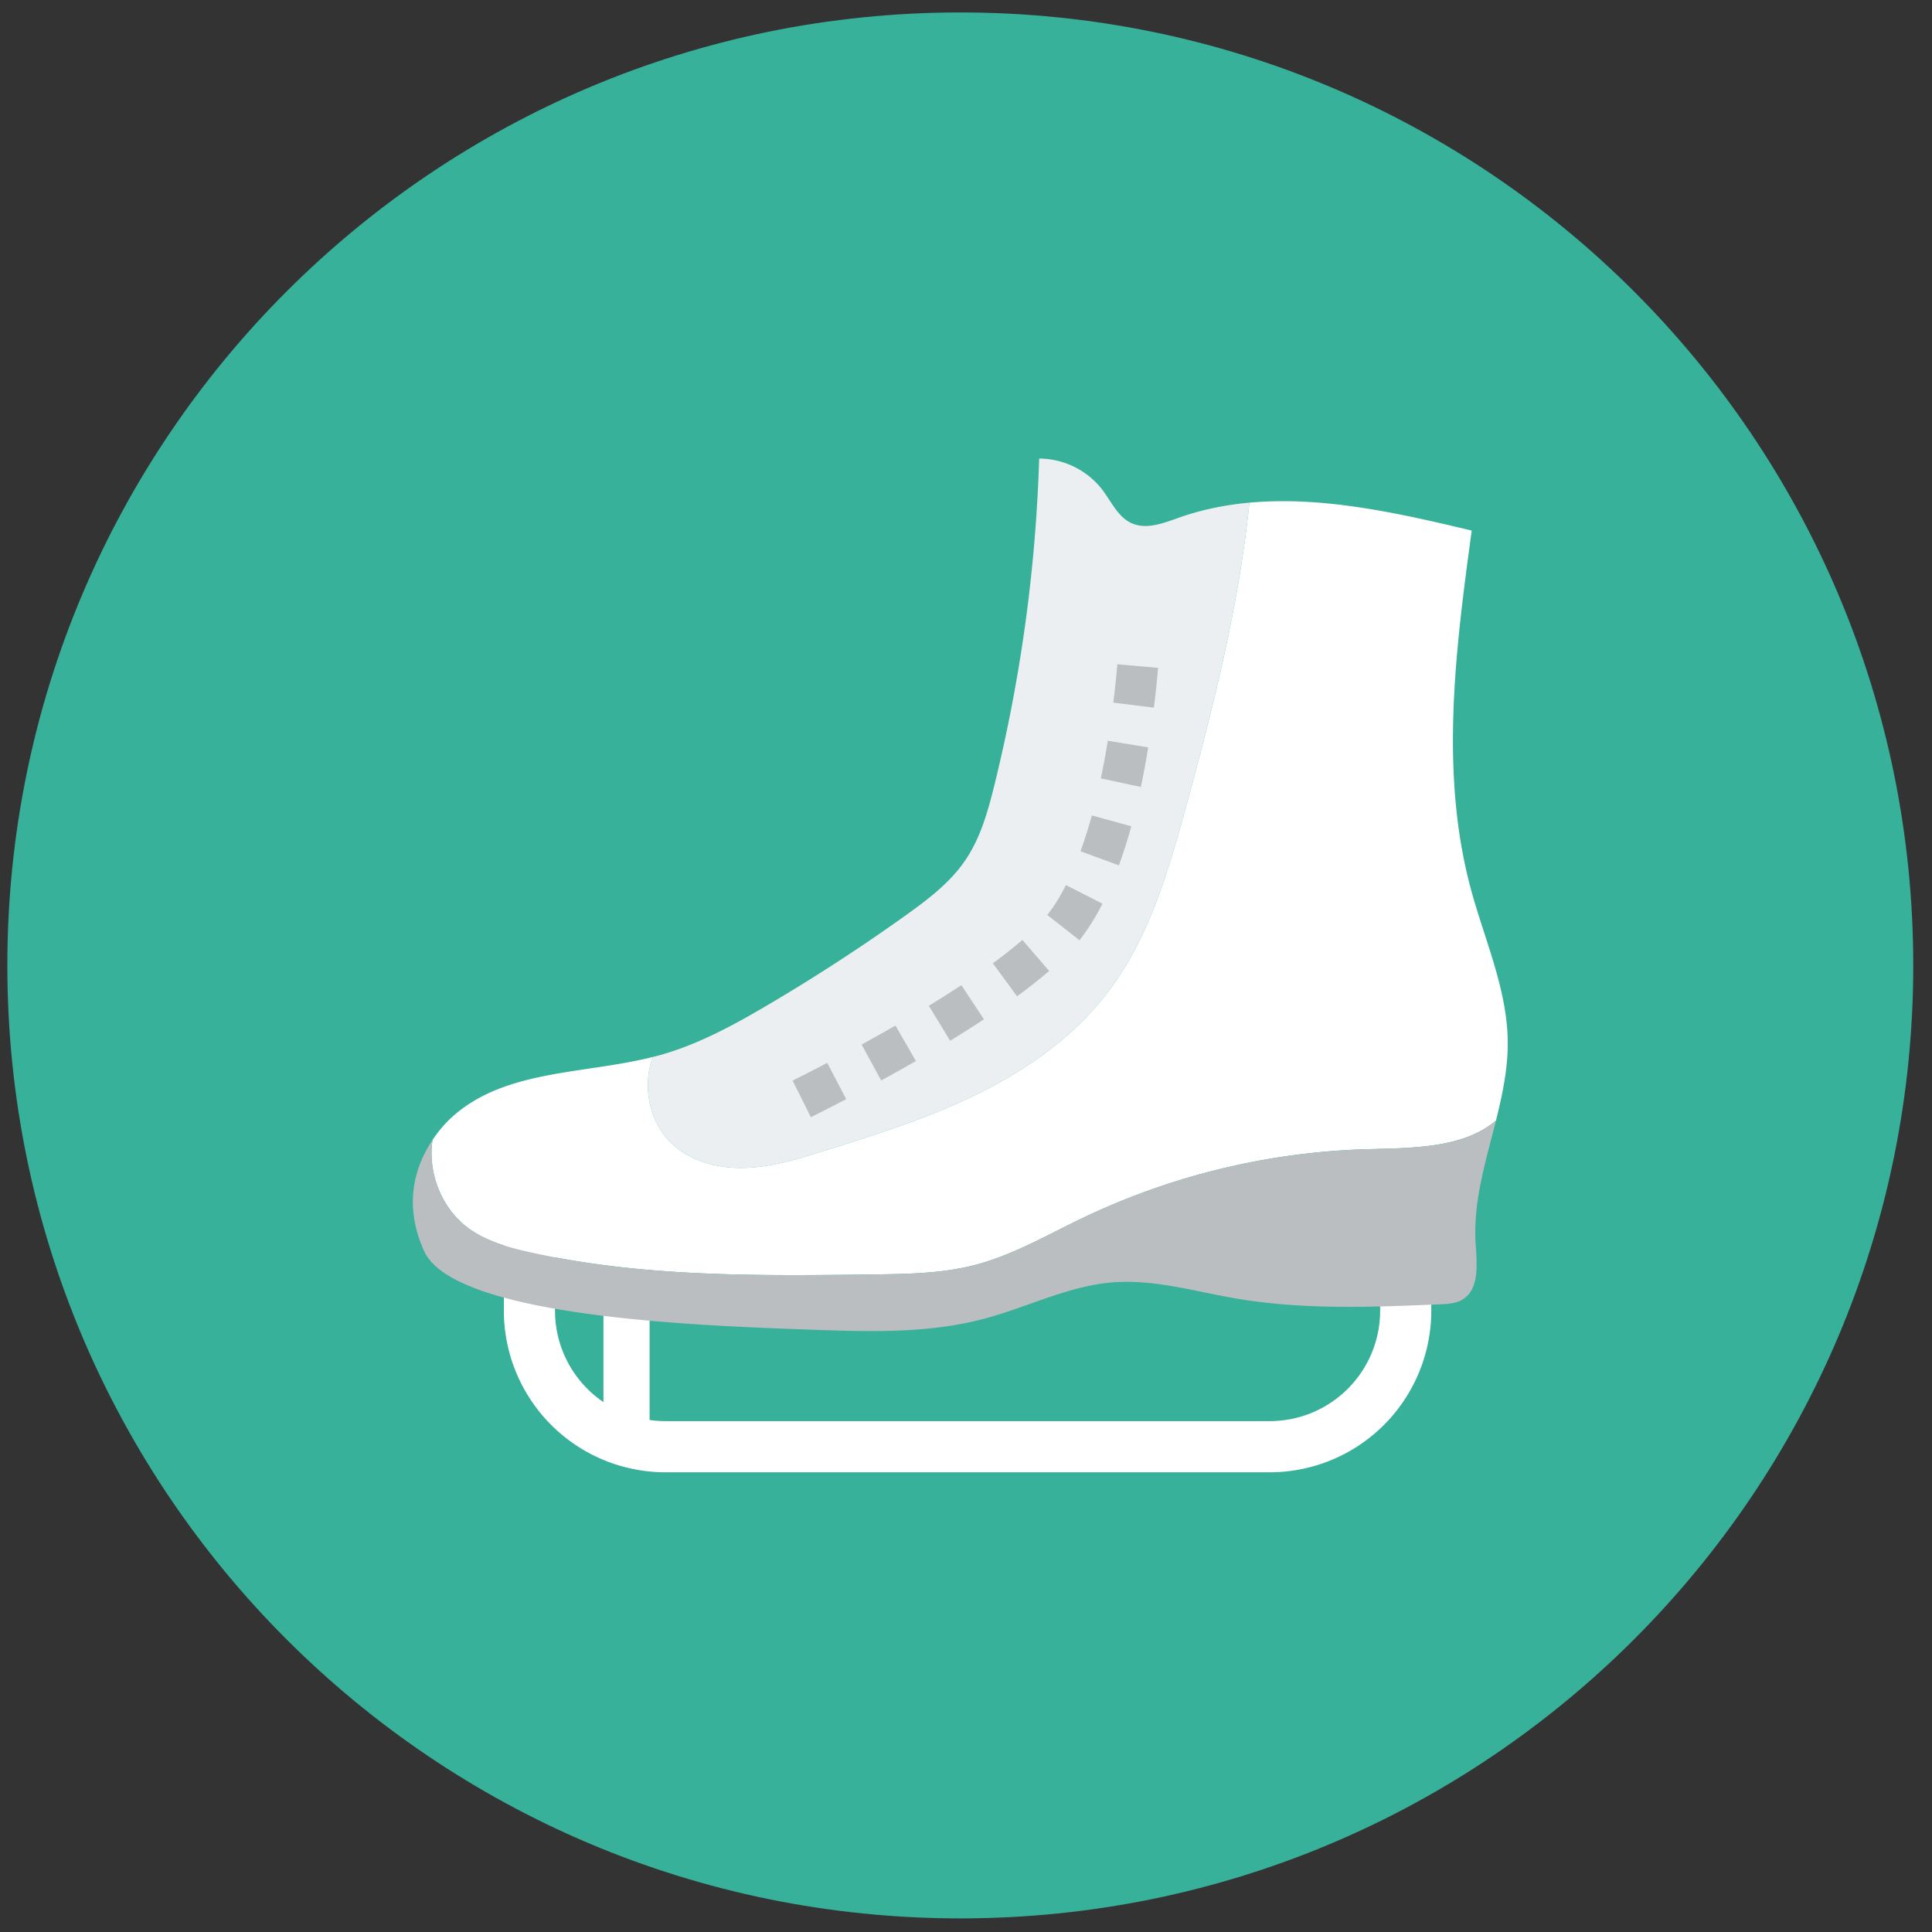
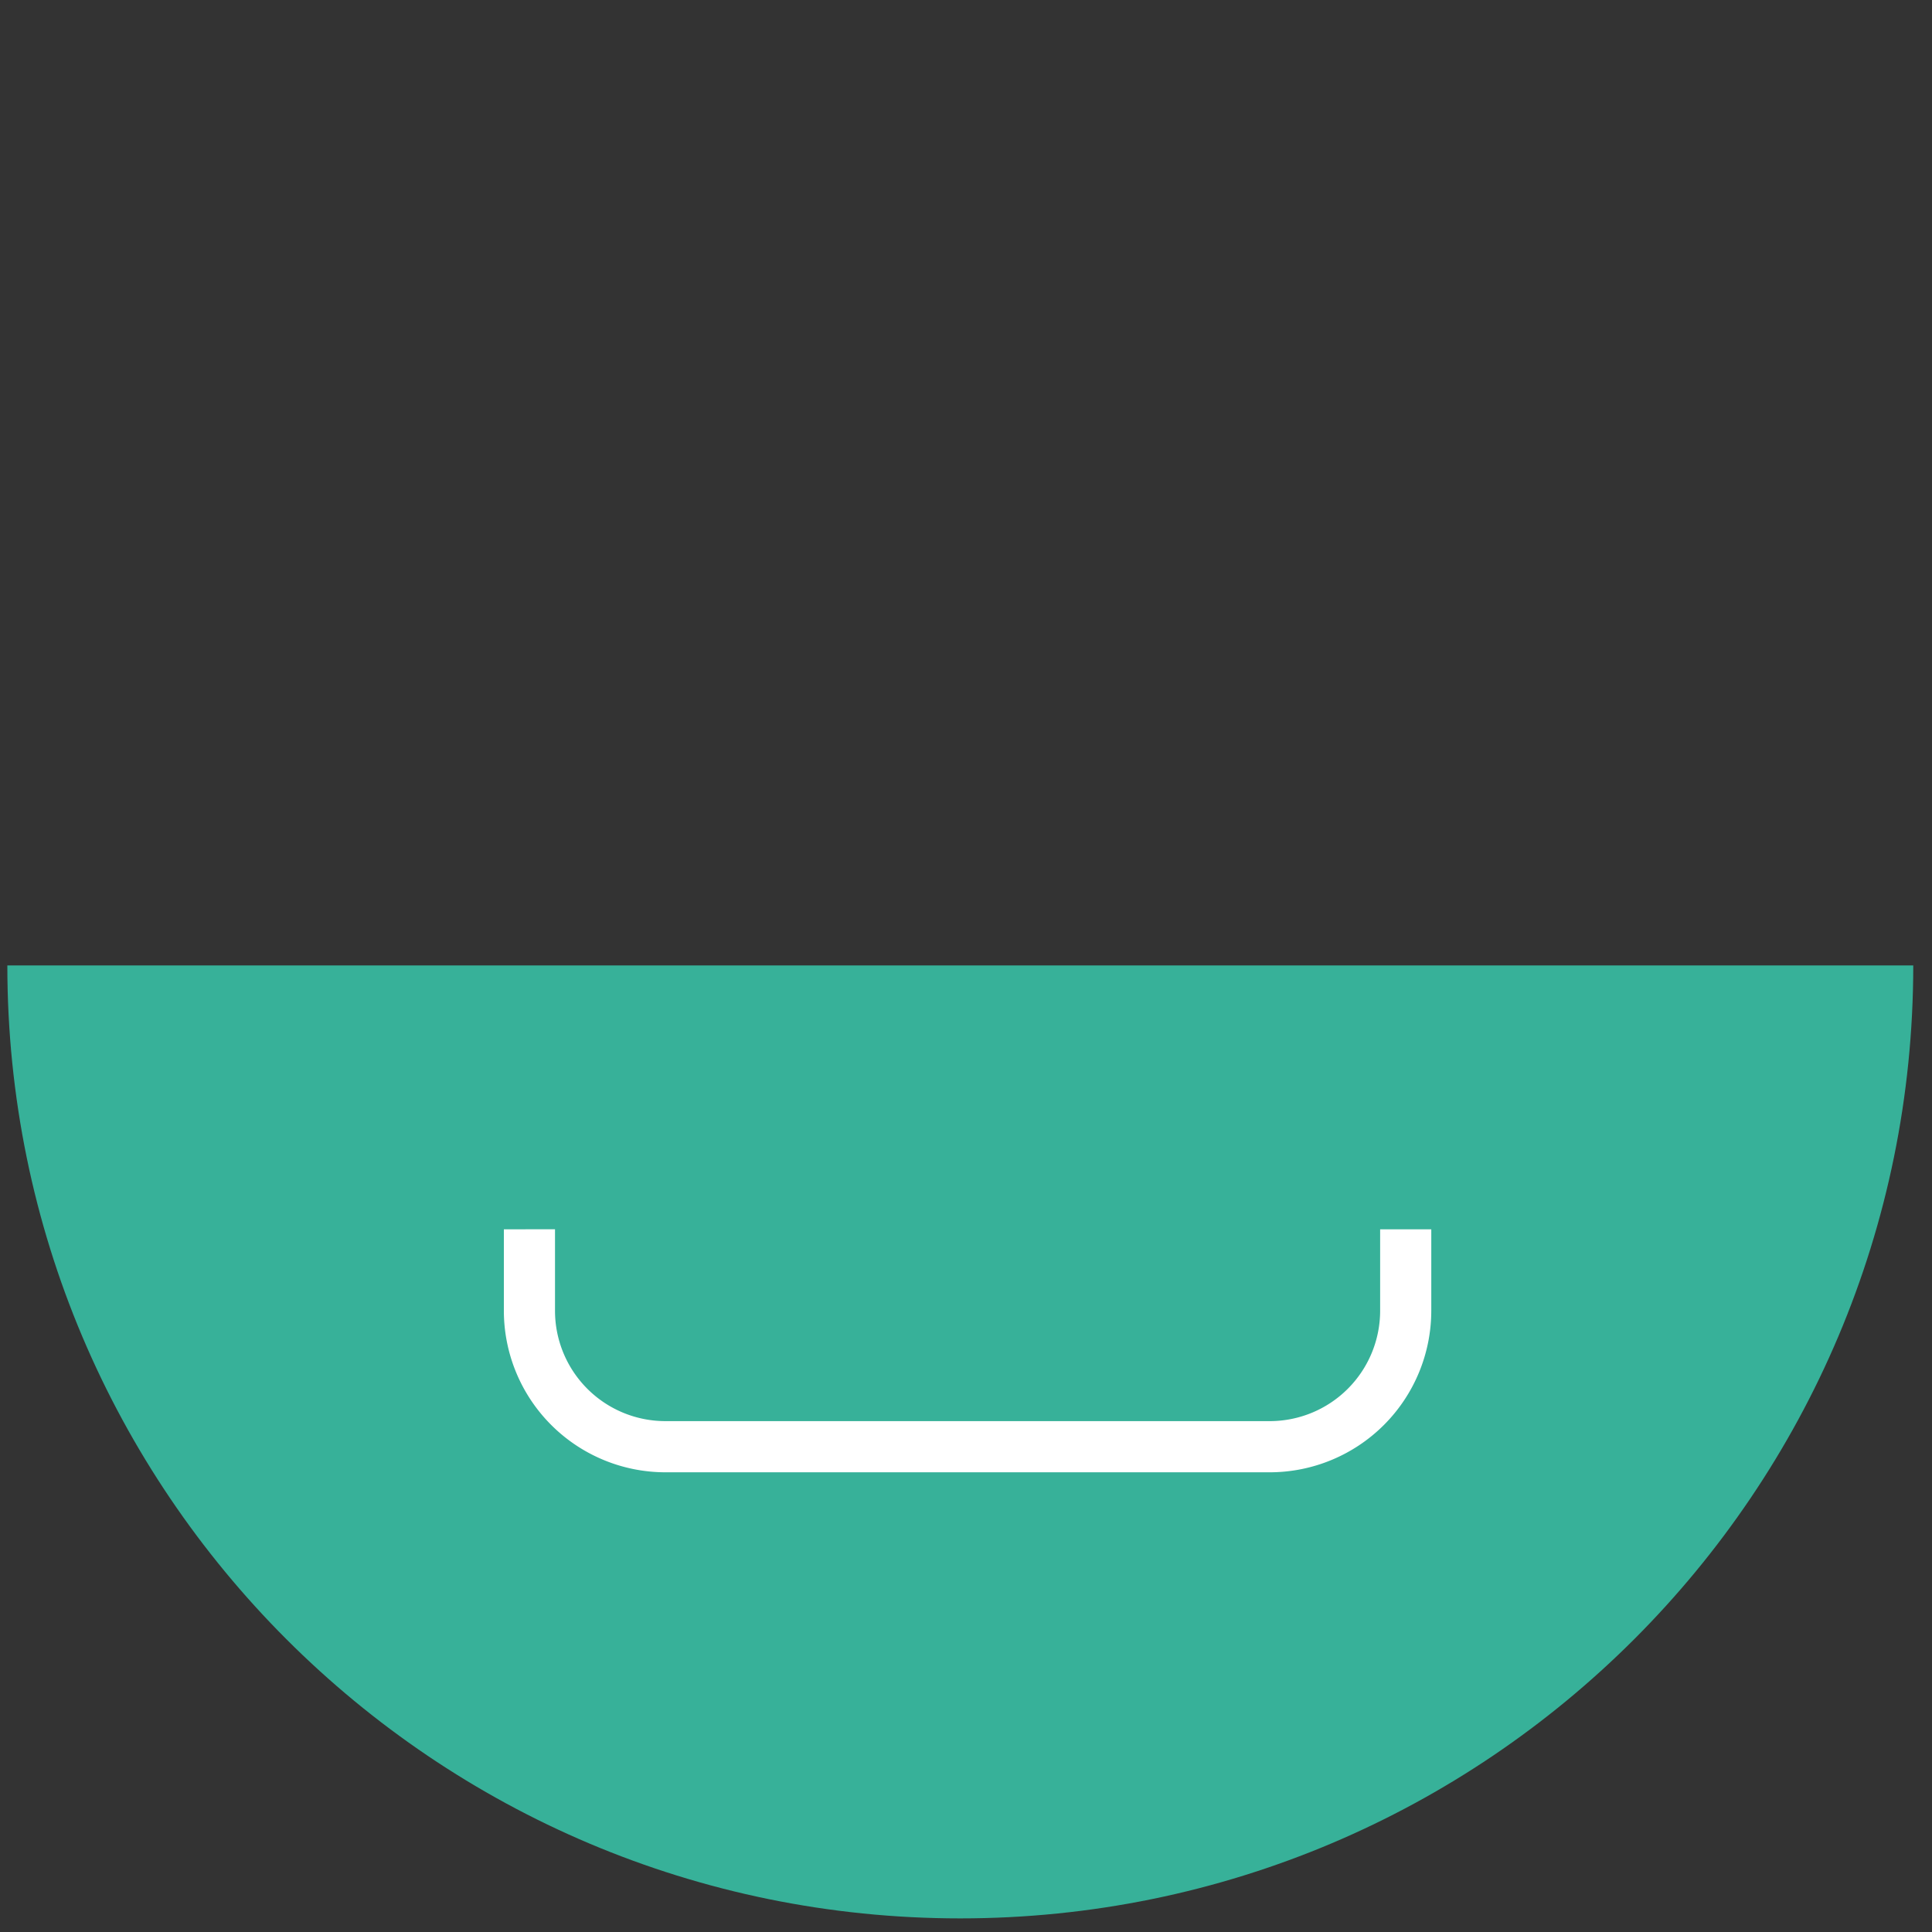
<svg xmlns="http://www.w3.org/2000/svg" width="70" height="70" viewBox="0 0 70 70">
  <rect x="0" y="0" width="70" height="70" fill="#333333" stroke="none" />
  <g>
    <g>
-       <path fill="#37b199" d="M.266 34.98c0 19.068 15.458 34.527 34.527 34.527 19.07 0 34.528-15.459 34.528-34.528S53.862.451 34.793.451.266 15.911.266 34.98z" />
+       <path fill="#37b199" d="M.266 34.98c0 19.068 15.458 34.527 34.527 34.527 19.07 0 34.528-15.459 34.528-34.528z" />
    </g>
    <g>
      <path fill="#fff" d="M20.109 44.539v2.954a4 4 0 0 0 3.997 3.997h21.902a4.001 4.001 0 0 0 3.997-3.997V44.54h1.853v2.954a5.857 5.857 0 0 1-5.85 5.85H24.106a5.857 5.857 0 0 1-5.85-5.85V44.54z" />
    </g>
    <g>
-       <path fill="#fff" d="M21.864 52.118h1.672v-5.55h-1.672z" />
-     </g>
+       </g>
    <g>
-       <path fill="#eceff1" d="M40.124 35.97c-1.213 1.584-2.888 2.767-4.677 3.652-1.79.884-3.702 1.487-5.607 2.082-.929.29-1.871.581-2.843.611-.972.031-1.995-.23-2.688-.913-.755-.742-1.011-1.922-.715-2.939.017-.057.041-.112.061-.168.1-.025.2-.05.299-.078 1.367-.389 2.628-1.076 3.852-1.797a67.304 67.304 0 0 0 5.016-3.26c.794-.569 1.59-1.17 2.142-1.975.561-.818.833-1.796 1.07-2.76a56.646 56.646 0 0 0 1.617-11.81 2.909 2.909 0 0 1 2.287 1.128c.33.435.567.99 1.065 1.214.542.243 1.163-.007 1.724-.205.83-.292 1.68-.461 2.542-.54-.385 3.743-1.31 7.418-2.306 11.05-.646 2.357-1.353 4.767-2.839 6.707z" />
-     </g>
+       </g>
    <g>
-       <path fill="#fff" d="M15.671 41.304c.224-.338.49-.648.8-.913 1.918-1.645 4.724-1.474 7.184-2.096-.02.056-.044.11-.06.168-.297 1.017-.04 2.197.714 2.94.693.681 1.716.943 2.688.912.972-.03 1.914-.321 2.843-.611 1.905-.595 3.817-1.198 5.607-2.082 1.789-.885 3.464-2.068 4.677-3.653 1.486-1.94 2.192-4.35 2.839-6.707.996-3.632 1.921-7.307 2.306-11.05 2.653-.243 5.42.381 8.054 1.012-.587 4.32-1.166 8.78-.03 12.99.495 1.835 1.315 3.622 1.335 5.524.01.966-.19 1.916-.426 2.861-1.174 1-3.017.995-4.626 1.037a25.62 25.62 0 0 0-10.384 2.51c-1.276.613-2.516 1.338-3.888 1.691-1.177.304-2.408.322-3.624.338-4.177.054-8.4.104-12.477-.805-.774-.172-1.559-.388-2.203-.85-.992-.713-1.51-2.014-1.329-3.216z" />
-     </g>
+       </g>
    <g>
-       <path fill="#babec1" d="M15.671 41.304c-.18 1.202.337 2.503 1.33 3.216.643.462 1.428.678 2.203.85 4.077.909 8.299.859 12.476.805 1.216-.016 2.447-.034 3.624-.338 1.372-.353 2.612-1.078 3.888-1.692a25.62 25.62 0 0 1 10.384-2.509c1.609-.042 3.452-.037 4.626-1.037-.371 1.484-.837 2.958-.736 4.473.048.735.143 1.657-.495 2.024-.236.136-.52.15-.792.162-2.474.103-4.97.206-7.411-.214-1.482-.254-2.96-.701-4.458-.58-1.603.128-3.077.895-4.631 1.311-2.054.55-4.216.476-6.34.4-3.887-.14-12.894-.435-13.977-2.854-.622-1.387-.528-2.756.309-4.017z" />
-     </g>
+       </g>
    <g>
-       <path fill="#babec1" d="M28.717 39.152c.381-.19.805-.406 1.256-.642l.686 1.314c-.459.24-.89.46-1.28.654zm2.5-1.306c.402-.22.813-.45 1.228-.688l.74 1.285c-.425.244-.846.48-1.257.704zm2.436-1.404c.416-.254.813-.506 1.18-.748l.817 1.237c-.381.252-.793.513-1.224.777zm2.32-1.54a17.65 17.65 0 0 0 1.07-.846l.97 1.123a18.98 18.98 0 0 1-1.163.919zm1.973-1.75c.236-.302.464-.666.676-1.083l1.321.672a8.13 8.13 0 0 1-.83 1.326zm1.202-2.309c.146-.4.285-.836.412-1.298l1.43.393c-.138.501-.29.977-.45 1.415zm.736-2.64c.092-.431.177-.89.255-1.364l1.463.24c-.08.496-.17.978-.267 1.434zm.453-2.745c.056-.453.106-.92.147-1.39l1.477.13a40.48 40.48 0 0 1-.153 1.442z" />
-     </g>
+       </g>
  </g>
</svg>